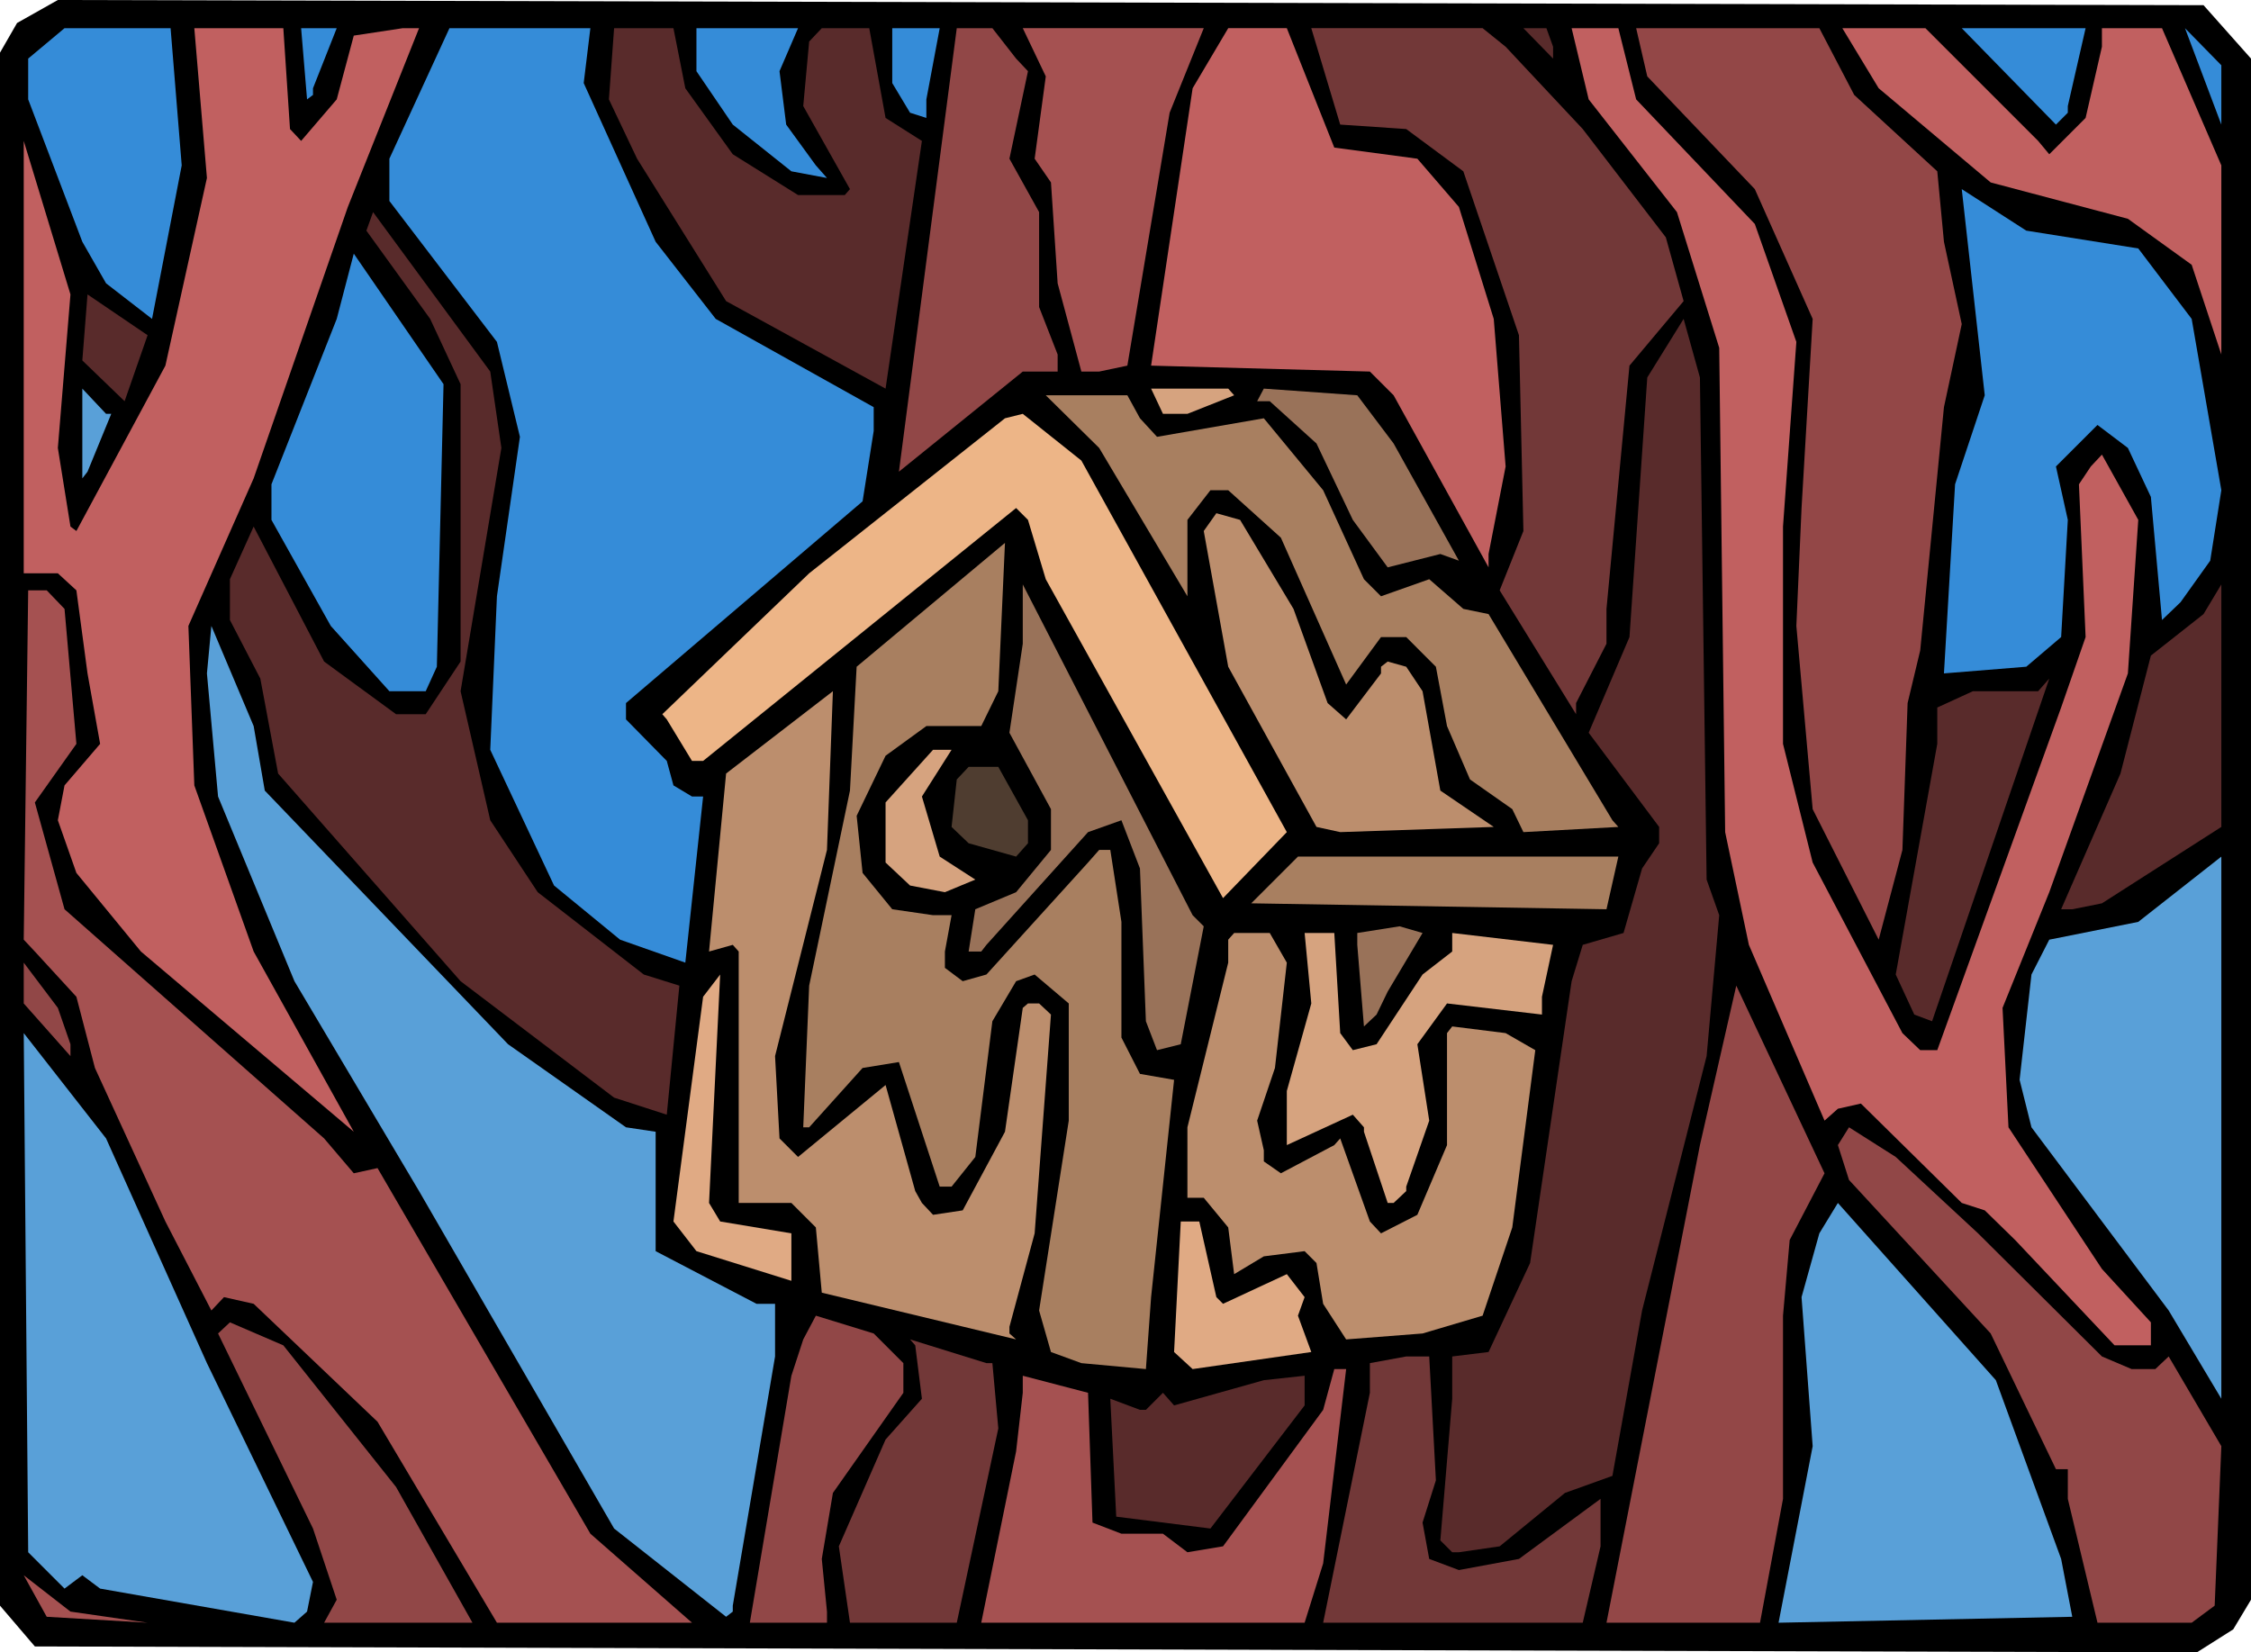
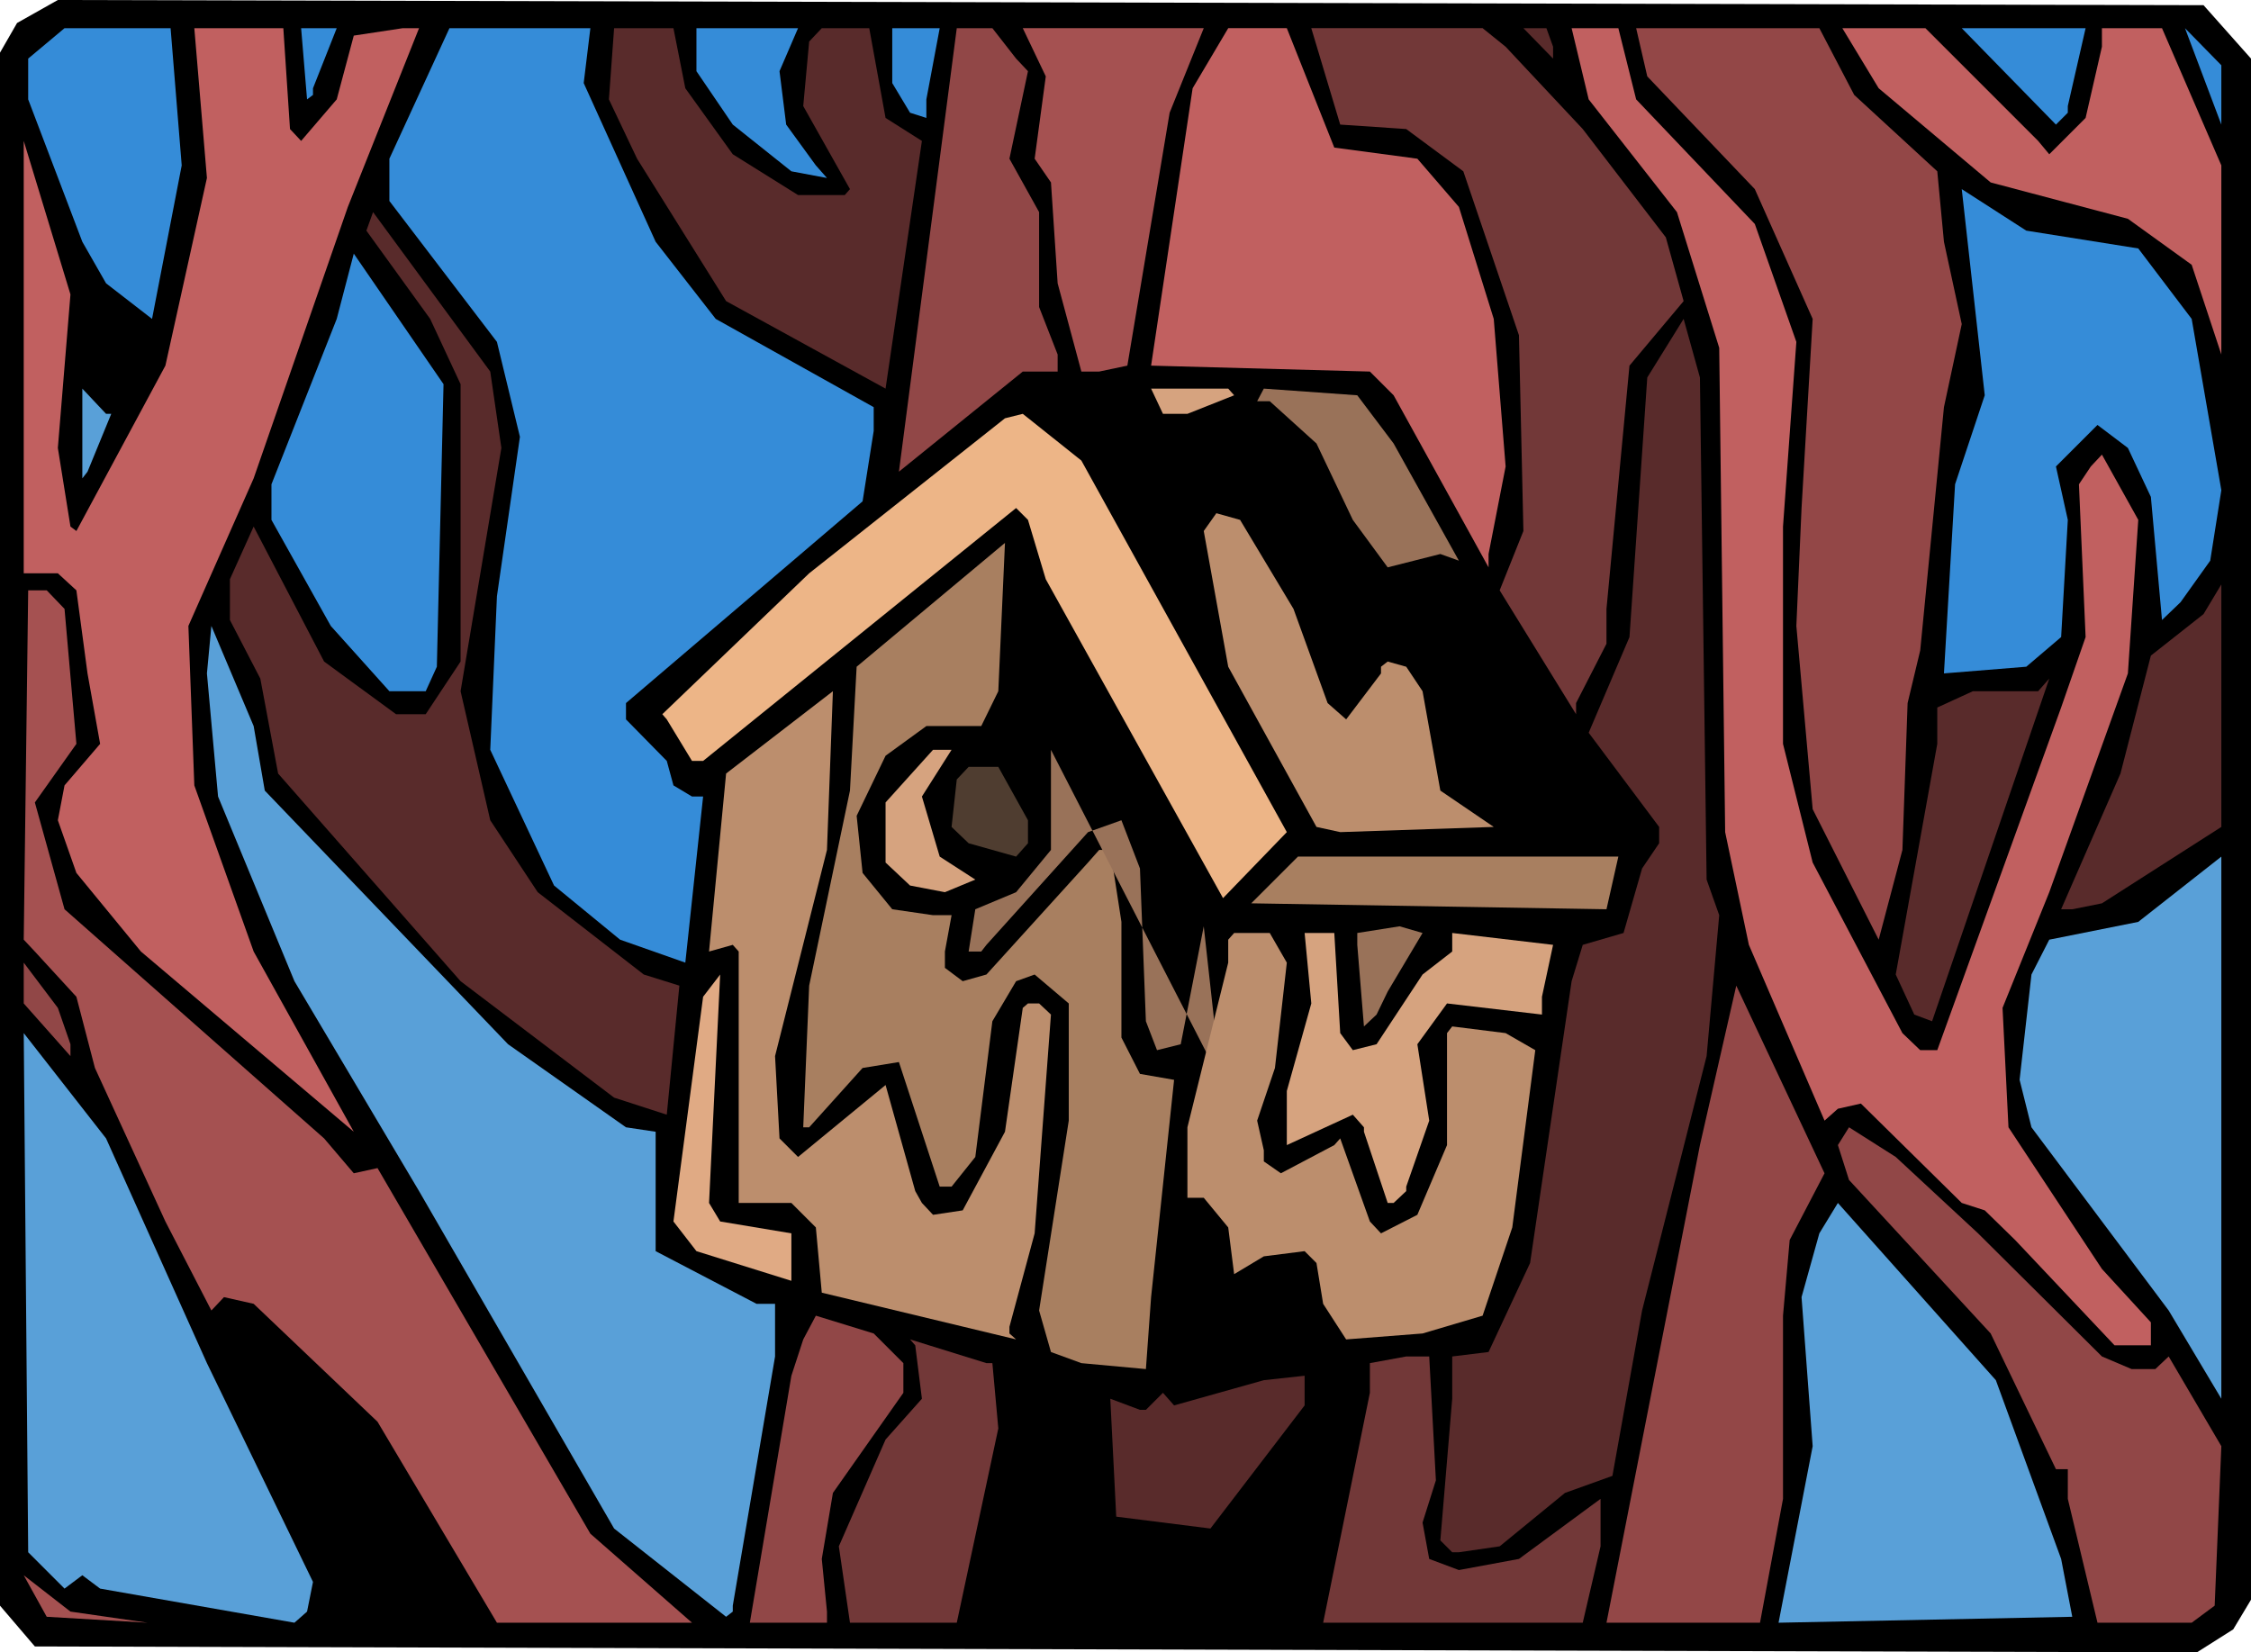
<svg xmlns="http://www.w3.org/2000/svg" xmlns:ns1="http://sodipodi.sourceforge.net/DTD/sodipodi-0.dtd" xmlns:ns2="http://www.inkscape.org/namespaces/inkscape" version="1.0" width="129.766mm" height="95.27mm" id="svg57" ns1:docname="Birdhouse 2.wmf">
  <ns1:namedview id="namedview57" pagecolor="#ffffff" bordercolor="#000000" borderopacity="0.25" ns2:showpageshadow="2" ns2:pageopacity="0.0" ns2:pagecheckerboard="0" ns2:deskcolor="#d1d1d1" ns2:document-units="mm" />
  <defs id="defs1">
    <pattern id="WMFhbasepattern" patternUnits="userSpaceOnUse" width="6" height="6" x="0" y="0" />
  </defs>
  <path style="fill:#000000;fill-opacity:1;fill-rule:evenodd;stroke:none" d="M 490.455,12.768 V 348.601 l -3.878,6.465 -7.918,5.01 L 7.595,358.783 0,349.894 V 11.475 L 3.717,5.01 12.605,0 480.113,1.131 Z" id="path1" />
  <path style="fill:#358cd8;fill-opacity:1;fill-rule:evenodd;stroke:none" d="M 39.592,36.04 33.128,69.494 23.109,61.737 17.938,52.686 6.141,21.656 v -8.889 L 14.059,6.141 h 23.109 z" id="path2" />
  <path style="fill:#c16060;fill-opacity:1;fill-rule:evenodd;stroke:none" d="m 63.186,28.121 2.424,2.586 7.757,-9.05 3.717,-13.899 10.666,-1.616 h 3.555 L 75.79,45.09 55.267,104.241 l -14.221,32.161 1.293,34.747 12.928,36.202 21.816,39.272 -46.379,-39.272 -14.059,-17.131 -4.04,-11.475 1.454,-7.596 7.757,-9.05 -2.747,-15.353 -2.424,-18.101 -4.04,-3.717 H 5.171 V 30.707 l 10.181,33.454 -2.747,33.454 2.747,17.131 1.293,0.97 L 36.037,79.676 45.086,38.787 42.339,6.141 H 61.731 Z" id="path3" />
  <path style="fill:#358cd8;fill-opacity:1;fill-rule:evenodd;stroke:none" d="m 68.195,19.232 v 1.455 L 66.902,21.656 65.61,6.141 h 7.757 z" id="path4" />
  <path style="fill:#358cd8;fill-opacity:1;fill-rule:evenodd;stroke:none" d="m 127.179,18.101 15.675,34.585 13.09,16.808 34.421,19.232 v 5.172 l -2.424,15.353 -51.55,43.959 v 3.556 l 8.888,9.05 1.454,5.333 4.04,2.424 h 2.424 l -3.878,36.202 -14.221,-5.01 -14.382,-11.798 -13.898,-29.575 1.454,-33.454 5.01,-34.747 L 108.272,74.504 84.84,43.797 V 34.585 L 97.929,6.141 h 30.704 z" id="path5" />
  <path style="fill:#592b2b;fill-opacity:1;fill-rule:evenodd;stroke:none" d="m 149.318,19.232 10.342,14.384 14.221,8.889 h 10.181 l 1.131,-1.293 -10.181,-18.101 1.293,-14.06 2.747,-2.909 h 10.342 l 3.555,19.555 7.918,5.01 -7.918,53.979 -34.744,-19.07 -19.392,-31.03 -6.141,-12.929 1.131,-15.515 h 12.928 z" id="path6" />
  <path style="fill:#358cd8;fill-opacity:1;fill-rule:evenodd;stroke:none" d="m 169.841,15.515 1.454,11.636 6.464,8.889 2.424,2.747 -7.757,-1.455 -12.766,-10.182 -7.918,-11.636 V 6.141 h 22.139 z" id="path7" />
  <path style="fill:#358cd8;fill-opacity:1;fill-rule:evenodd;stroke:none" d="m 201.838,21.656 v 4.04 l -3.555,-1.131 -3.878,-6.465 V 6.141 h 10.342 z" id="path8" />
  <path style="fill:#914747;fill-opacity:1;fill-rule:evenodd;stroke:none" d="m 221.392,12.768 2.586,2.747 -4.04,19.07 6.464,11.636 v 20.687 l 4.04,10.343 v 3.717 h -7.595 L 195.859,102.787 208.464,6.141 h 7.757 z" id="path9" />
  <path style="fill:#a55151;fill-opacity:1;fill-rule:evenodd;stroke:none" d="m 254.843,24.565 -9.211,55.11 -6.141,1.293 h -3.878 l -5.171,-19.232 -1.454,-21.98 -3.555,-5.172 2.424,-17.939 -5.01,-10.505 h 39.43 z" id="path10" />
  <path style="fill:#c16060;fill-opacity:1;fill-rule:evenodd;stroke:none" d="m 290.718,32.161 18.099,2.424 9.05,10.505 7.595,24.404 2.586,32.161 -3.717,19.07 v 2.909 l -20.685,-37.494 -5.171,-5.172 -47.672,-1.293 9.05,-60.444 7.757,-13.091 h 12.766 z" id="path11" />
  <path style="fill:#723838;fill-opacity:1;fill-rule:evenodd;stroke:none" d="m 328.048,10.182 16.806,17.939 18.099,23.596 3.878,13.899 -11.797,14.06 -5.01,53.009 v 7.596 l -6.626,12.929 v 2.424 l -16.645,-26.99 5.171,-12.929 -0.97,-42.666 -12.12,-35.717 -12.443,-9.212 -14.382,-0.97 -6.302,-21.01 h 37.33 z" id="path12" />
  <path style="fill:#592b2b;fill-opacity:1;fill-rule:evenodd;stroke:none" d="m 338.39,10.182 v 2.586 l -6.464,-6.626 h 5.01 z" id="path13" />
  <path style="fill:#c16060;fill-opacity:1;fill-rule:evenodd;stroke:none" d="m 356.489,21.656 25.856,27.151 9.05,25.697 -2.909,40.242 v 47.353 l 6.464,25.858 19.554,37.171 3.878,3.717 h 3.717 l 26.987,-74.666 5.333,-15.353 -1.454,-33.292 2.586,-3.879 2.424,-2.586 7.918,14.222 -2.262,33.454 -17.13,47.676 -10.181,25.212 1.293,26.02 20.362,30.868 10.666,11.636 v 5.01 h -7.918 l -21.654,-22.949 -6.626,-6.465 -5.01,-1.616 -21.978,-21.656 -5.01,1.131 -2.909,2.586 -16.483,-38.303 -5.171,-24.565 -1.293,-105.534 -9.211,-29.575 -19.23,-24.565 -3.717,-15.515 h 10.181 z" id="path14" />
  <path style="fill:#934747;fill-opacity:1;fill-rule:evenodd;stroke:none" d="m 404,20.687 18.099,16.646 1.454,15.353 3.878,17.939 -3.878,18.101 -5.171,53.009 -2.747,11.475 -1.131,32 -5.171,19.555 -14.382,-28.444 -3.555,-39.919 1.131,-25.697 2.424,-41.212 L 382.345,41.212 358.913,16.646 356.489,6.141 h 39.915 z" id="path15" />
  <path style="fill:#c16060;fill-opacity:1;fill-rule:evenodd;stroke:none" d="m 444.076,30.707 2.424,2.909 7.918,-7.919 3.555,-15.515 V 6.141 h 13.09 L 483.991,36.04 V 77.251 L 477.527,57.696 463.63,47.676 433.734,39.757 409.332,19.232 401.414,6.141 h 18.099 z" id="path16" />
  <path style="fill:#358cd8;fill-opacity:1;fill-rule:evenodd;stroke:none" d="m 450.54,23.111 v 1.455 l -2.586,2.586 -20.523,-21.01 h 26.987 z" id="path17" />
  <path style="fill:#358cd8;fill-opacity:1;fill-rule:evenodd;stroke:none" d="m 483.991,27.151 -7.918,-21.01 7.918,8.081 z" id="path18" />
  <path style="fill:#358cd8;fill-opacity:1;fill-rule:evenodd;stroke:none" d="m 465.892,54.141 11.635,15.353 6.464,37.333 -2.424,15.353 -6.464,9.05 -4.04,3.879 -2.424,-26.828 -5.01,-10.667 -6.626,-5.01 -9.05,9.05 2.586,11.636 -1.454,25.535 -7.595,6.465 -17.938,1.455 2.424,-41.212 6.464,-19.394 -5.01,-44.929 14.059,9.05 z" id="path19" />
  <path style="fill:#592b2b;fill-opacity:1;fill-rule:evenodd;stroke:none" d="m 109.241,97.615 -8.888,53.009 6.464,28.121 10.342,15.677 23.109,17.939 7.757,2.424 -2.747,28.121 -11.474,-3.717 -33.451,-25.373 -39.754,-45.252 -3.878,-20.687 -6.626,-12.768 v -8.889 l 5.171,-11.475 15.352,29.414 15.675,11.475 h 6.464 L 100.353,144.16 V 83.716 L 93.728,69.494 79.83,50.262 l 1.454,-4.04 25.533,34.747 z" id="path20" />
  <path style="fill:#358cd8;fill-opacity:1;fill-rule:evenodd;stroke:none" d="m 95.182,145.291 -2.424,5.333 H 84.84 L 72.074,136.402 59.146,113.291 v -7.757 L 73.366,69.494 77.083,55.272 96.637,83.716 Z" id="path21" />
-   <path style="fill:#592b2b;fill-opacity:1;fill-rule:evenodd;stroke:none" d="m 27.149,87.433 -9.211,-8.889 1.131,-14.384 13.09,8.889 z" id="path22" />
  <path style="fill:#592b2b;fill-opacity:1;fill-rule:evenodd;stroke:none" d="m 371.841,191.674 2.747,7.757 -2.747,30.707 -14.059,55.434 -6.464,36.04 -10.342,3.717 -14.221,11.636 -8.888,1.293 h -1.454 l -2.586,-2.586 2.586,-30.868 v -9.212 l 7.918,-0.97 9.05,-19.394 9.05,-61.413 2.424,-7.919 8.888,-2.586 4.04,-14.06 3.717,-5.495 v -3.556 l -15.352,-20.525 8.888,-20.848 3.878,-56.565 7.918,-12.768 3.555,12.768 z" id="path23" />
  <path style="fill:#59a0d8;fill-opacity:1;fill-rule:evenodd;stroke:none" d="m 24.24,90.181 -5.171,12.606 -1.131,1.455 v -19.555 l 5.171,5.495 z" id="path24" />
  <path style="fill:#d6a37f;fill-opacity:1;fill-rule:evenodd;stroke:none" d="m 268.902,86.14 -10.181,4.04 h -5.333 l -2.586,-5.495 h 16.806 z" id="path25" />
  <path style="fill:#997259;fill-opacity:1;fill-rule:evenodd;stroke:none" d="m 303.646,96.645 14.221,25.535 -4.04,-1.455 -11.474,2.909 -7.595,-10.343 -7.918,-16.646 -10.181,-9.212 h -2.747 l 1.454,-2.747 20.362,1.455 z" id="path26" />
-   <path style="fill:#a87f60;fill-opacity:1;fill-rule:evenodd;stroke:none" d="m 248.379,91.15 3.717,4.04 23.27,-4.04 12.928,15.677 8.888,19.394 3.717,3.717 10.504,-3.717 7.434,6.465 5.494,1.131 26.987,44.929 1.293,1.455 -20.685,1.131 -2.424,-5.01 -9.211,-6.465 -5.01,-11.636 -2.424,-12.929 -6.464,-6.465 h -5.494 l -7.595,10.343 -14.221,-32 -11.474,-10.343 h -3.878 l -5.01,6.465 v 16.646 L 239.491,97.615 227.856,86.14 h 17.776 z" id="path27" />
  <path style="fill:#edb587;fill-opacity:1;fill-rule:evenodd;stroke:none" d="m 280.376,181.331 -13.898,14.384 -38.622,-69.494 -3.878,-12.929 -2.586,-2.586 -68.195,55.11 h -2.424 l -5.494,-9.05 -0.97,-1.131 31.997,-30.707 42.662,-33.777 3.878,-0.97 12.766,10.182 z" id="path28" />
  <path style="fill:#bc8e6d;fill-opacity:1;fill-rule:evenodd;stroke:none" d="m 281.83,132.685 7.434,20.525 4.04,3.556 7.595,-10.02 V 145.291 l 1.454,-1.131 4.04,1.131 3.555,5.333 3.878,21.656 11.635,7.919 -33.451,1.131 -5.171,-1.131 -19.23,-34.909 -5.333,-29.575 2.747,-3.879 5.171,1.455 z" id="path29" />
  <path style="fill:#a87f60;fill-opacity:1;fill-rule:evenodd;stroke:none" d="m 213.797,158.22 h -11.958 l -8.888,6.465 -6.302,13.091 1.293,12.444 6.464,7.919 8.888,1.293 h 4.04 l -1.454,7.919 v 3.555 l 3.878,2.909 5.171,-1.455 22.139,-24.404 2.424,-2.747 h 2.424 l 2.424,15.677 V 226.098 l 4.04,7.919 7.434,1.293 -5.01,47.353 -1.131,15.677 -14.059,-1.293 -6.626,-2.424 -2.586,-9.05 6.464,-41.373 v -25.535 l -7.434,-6.303 -4.04,1.455 -5.171,8.727 -3.717,29.575 -5.171,6.465 h -2.586 l -8.888,-27.151 -7.918,1.293 -11.635,12.929 h -1.293 l 1.293,-30.868 8.888,-42.504 1.454,-26.99 32.32,-26.99 -1.454,32.323 z" id="path30" />
-   <path style="fill:#997259;fill-opacity:1;fill-rule:evenodd;stroke:none" d="m 262.276,201.856 -5.01,25.697 -5.171,1.293 -2.424,-6.303 -1.293,-33.292 -4.04,-10.505 -7.272,2.586 -22.139,24.565 -1.131,1.455 h -2.747 l 1.454,-9.212 8.888,-3.717 7.595,-9.212 v -8.889 l -9.05,-16.646 2.909,-19.394 v -12.929 l 37.006,72.08 z" id="path31" />
+   <path style="fill:#997259;fill-opacity:1;fill-rule:evenodd;stroke:none" d="m 262.276,201.856 -5.01,25.697 -5.171,1.293 -2.424,-6.303 -1.293,-33.292 -4.04,-10.505 -7.272,2.586 -22.139,24.565 -1.131,1.455 h -2.747 l 1.454,-9.212 8.888,-3.717 7.595,-9.212 v -8.889 v -12.929 l 37.006,72.08 z" id="path31" />
  <path style="fill:#592b2b;fill-opacity:1;fill-rule:evenodd;stroke:none" d="m 457.974,196.846 -6.464,1.293 h -2.424 l 12.928,-29.575 6.626,-25.697 11.474,-9.05 3.878,-6.465 v 52.848 z" id="path32" />
  <path style="fill:#a55151;fill-opacity:1;fill-rule:evenodd;stroke:none" d="m 14.059,132.685 2.586,29.414 -9.05,12.768 6.464,23.272 56.56,49.939 6.464,7.596 5.171,-1.131 46.379,79.676 22.139,19.394 h -42.501 l -26.018,-43.797 -26.987,-25.697 -6.464,-1.455 -2.747,2.909 -10.019,-19.394 -15.352,-33.454 -4.04,-15.515 -9.05,-9.858 -2.424,-2.586 0.97,-76.12 h 4.04 z" id="path33" />
  <path style="fill:#59a0d8;fill-opacity:1;fill-rule:evenodd;stroke:none" d="m 57.691,172.281 53.005,55.272 25.694,18.101 6.464,0.97 v 26.02 l 21.978,11.475 h 4.04 v 11.475 l -9.211,54.302 v 1.293 l -1.454,1.131 -24.402,-19.232 -42.501,-73.534 -27.149,-45.737 -16.645,-40.242 -2.424,-26.828 0.97,-10.343 9.211,21.818 z" id="path34" />
  <path style="fill:#592b2b;fill-opacity:1;fill-rule:evenodd;stroke:none" d="m 417.089,221.088 -4.04,-8.727 9.05,-50.262 v -7.919 l 7.757,-3.556 h 14.221 l 2.424,-2.747 -25.533,74.666 z" id="path35" />
  <path style="fill:#bc8e6d;fill-opacity:1;fill-rule:evenodd;stroke:none" d="m 168.872,230.138 0.97,17.939 4.04,4.04 19.069,-15.677 6.464,23.111 1.454,2.586 2.424,2.586 6.464,-0.97 9.211,-17.131 3.878,-26.99 1.131,-0.97 h 2.424 l 2.586,2.424 -3.555,47.676 -5.494,20.363 v 1.455 l 1.454,1.293 -42.339,-10.182 -1.293,-14.222 -5.333,-5.333 h -11.474 v -54.787 l -1.293,-1.455 -5.171,1.455 3.717,-38.787 23.27,-17.939 -1.293,34.585 z" id="path36" />
  <path style="fill:#d6a37f;fill-opacity:1;fill-rule:evenodd;stroke:none" d="m 200.869,173.573 3.878,13.091 7.757,5.01 -6.626,2.747 -7.595,-1.455 -5.333,-5.01 v -13.091 l 10.342,-11.475 h 4.04 z" id="path37" />
  <path style="fill:#4f3d30;fill-opacity:1;fill-rule:evenodd;stroke:none" d="m 223.977,178.745 v 5.01 l -2.586,2.909 -10.342,-2.909 -3.717,-3.556 1.131,-10.343 2.586,-2.747 h 6.464 z" id="path38" />
  <path style="fill:#a87f60;fill-opacity:1;fill-rule:evenodd;stroke:none" d="m 350.025,198.139 -77.406,-1.293 10.181,-10.182 h 69.811 z" id="path39" />
  <path style="fill:#59a0d8;fill-opacity:1;fill-rule:evenodd;stroke:none" d="M 472.518,285.572 442.622,245.653 440.036,235.31 l 2.586,-22.949 3.878,-7.596 19.392,-3.879 18.099,-14.222 v 118.14 z" id="path40" />
  <path style="fill:#997259;fill-opacity:1;fill-rule:evenodd;stroke:none" d="m 302.353,216.078 -2.424,5.01 -2.747,2.586 -1.454,-17.778 v -2.586 l 9.211,-1.455 5.01,1.455 z" id="path41" />
  <path style="fill:#bc8e6d;fill-opacity:1;fill-rule:evenodd;stroke:none" d="m 280.376,209.775 -2.586,22.949 -3.878,11.475 1.454,6.465 v 2.424 l 3.717,2.586 11.635,-6.141 1.293,-1.455 6.464,18.101 2.424,2.586 7.918,-4.04 6.464,-15.192 v -24.404 l 1.131,-1.455 11.635,1.455 6.464,3.717 -5.01,38.626 -6.464,19.232 -13.09,3.879 -16.645,1.293 -5.01,-7.757 -1.454,-8.889 -2.586,-2.586 -8.888,1.131 -6.464,3.879 -1.293,-10.182 -5.333,-6.465 h -3.555 V 245.653 l 8.888,-35.878 v -5.01 l 1.293,-1.455 h 7.757 z" id="path42" />
  <path style="fill:#d6a37f;fill-opacity:1;fill-rule:evenodd;stroke:none" d="m 292.011,225.128 2.747,3.717 5.171,-1.293 10.019,-15.192 6.464,-5.01 v -4.04 l 21.978,2.586 -2.424,11.313 v 3.879 l -20.685,-2.424 -6.464,8.889 2.586,16.646 -5.01,14.384 v 0.97 l -2.747,2.586 h -1.293 l -5.171,-15.515 v -0.97 l -2.424,-2.747 -14.382,6.626 v -11.798 l 5.333,-19.07 -1.454,-15.353 h 6.464 z" id="path43" />
  <path style="fill:#914747;fill-opacity:1;fill-rule:evenodd;stroke:none" d="m 15.352,227.553 v 2.586 L 5.171,218.664 v -8.889 l 7.434,9.858 z" id="path44" />
  <path style="fill:#e0aa84;fill-opacity:1;fill-rule:evenodd;stroke:none" d="m 156.913,266.178 15.514,2.586 v 10.343 l -20.685,-6.465 -5.01,-6.465 6.464,-48.969 3.717,-4.848 -2.424,49.777 z" id="path45" />
  <path style="fill:#934747;fill-opacity:1;fill-rule:evenodd;stroke:none" d="m 389.94,270.219 -1.454,16.485 v 39.919 l -5.01,26.99 H 350.025 l 20.362,-104.079 7.918,-34.747 19.23,40.888 z" id="path46" />
  <path style="fill:#59a0d8;fill-opacity:1;fill-rule:evenodd;stroke:none" d="m 45.086,297.047 23.109,47.676 -1.293,6.465 -2.747,2.424 -42.339,-7.434 -3.878,-2.909 -3.878,2.909 -7.918,-7.919 -0.97,-113.13 17.938,22.949 z" id="path47" />
  <path style="fill:#914747;fill-opacity:1;fill-rule:evenodd;stroke:none" d="m 430.987,268.764 26.987,26.828 6.464,2.747 h 5.171 l 2.909,-2.747 11.474,19.555 -1.454,34.747 -5.01,3.717 h -20.523 l -6.464,-26.99 v -6.465 h -2.586 l -14.221,-29.575 -30.866,-33.454 -2.424,-7.596 2.424,-3.879 10.181,6.465 z" id="path48" />
  <path style="fill:#59a0d8;fill-opacity:1;fill-rule:evenodd;stroke:none" d="m 449.086,339.713 2.424,12.606 -63.994,1.293 7.434,-38.464 -2.424,-32.484 3.878,-13.899 4.04,-6.626 34.421,38.626 z" id="path49" />
-   <path style="fill:#e0aa84;fill-opacity:1;fill-rule:evenodd;stroke:none" d="m 265.024,282.663 1.454,1.455 13.898,-6.465 3.878,5.01 -1.454,4.04 2.909,7.919 -25.856,3.717 -4.04,-3.717 1.454,-28.444 h 4.04 z" id="path50" />
  <path style="fill:#914747;fill-opacity:1;fill-rule:evenodd;stroke:none" d="m 196.829,297.047 v 6.465 l -15.352,21.818 -2.424,14.384 1.131,11.475 v 2.424 h -16.806 l 9.05,-53.817 2.586,-7.919 2.747,-5.172 12.605,3.879 z" id="path51" />
-   <path style="fill:#914747;fill-opacity:1;fill-rule:evenodd;stroke:none" d="m 86.294,324.036 16.645,29.575 H 70.619 l 2.747,-5.01 -5.171,-15.515 -20.685,-42.504 2.586,-2.424 11.635,5.01 z" id="path52" />
  <path style="fill:#723838;fill-opacity:1;fill-rule:evenodd;stroke:none" d="m 216.221,297.047 1.293,14.222 -9.05,42.343 h -23.27 l -2.424,-16.646 10.181,-23.272 7.918,-8.889 -1.454,-11.636 -1.131,-1.293 16.645,5.172 z" id="path53" />
  <path style="fill:#723838;fill-opacity:1;fill-rule:evenodd;stroke:none" d="m 312.857,322.582 -2.909,9.212 1.454,7.919 6.464,2.424 13.09,-2.424 17.776,-13.091 v 10.343 l -3.878,16.646 h -56.56 l 10.181,-50.1 v -6.465 l 7.918,-1.455 h 5.01 z" id="path54" />
-   <path style="fill:#a55151;fill-opacity:1;fill-rule:evenodd;stroke:none" d="m 288.294,340.682 -4.04,12.929 h -70.458 l 7.595,-37.333 1.454,-12.768 v -3.717 l 14.221,3.717 0.97,28.282 6.302,2.424 h 9.05 l 5.333,4.04 7.757,-1.293 21.816,-29.737 2.424,-8.889 h 2.586 z" id="path55" />
  <path style="fill:#592b2b;fill-opacity:1;fill-rule:evenodd;stroke:none" d="m 263.731,333.086 -20.523,-2.586 -1.293,-25.697 6.464,2.424 h 1.293 l 3.717,-3.717 2.424,2.747 19.554,-5.495 8.888,-0.97 v 6.465 z" id="path56" />
  <path style="fill:#a55151;fill-opacity:1;fill-rule:evenodd;stroke:none" d="m 32.158,353.611 -21.978,-1.293 -5.01,-9.05 10.181,7.919 z" id="path57" />
</svg>